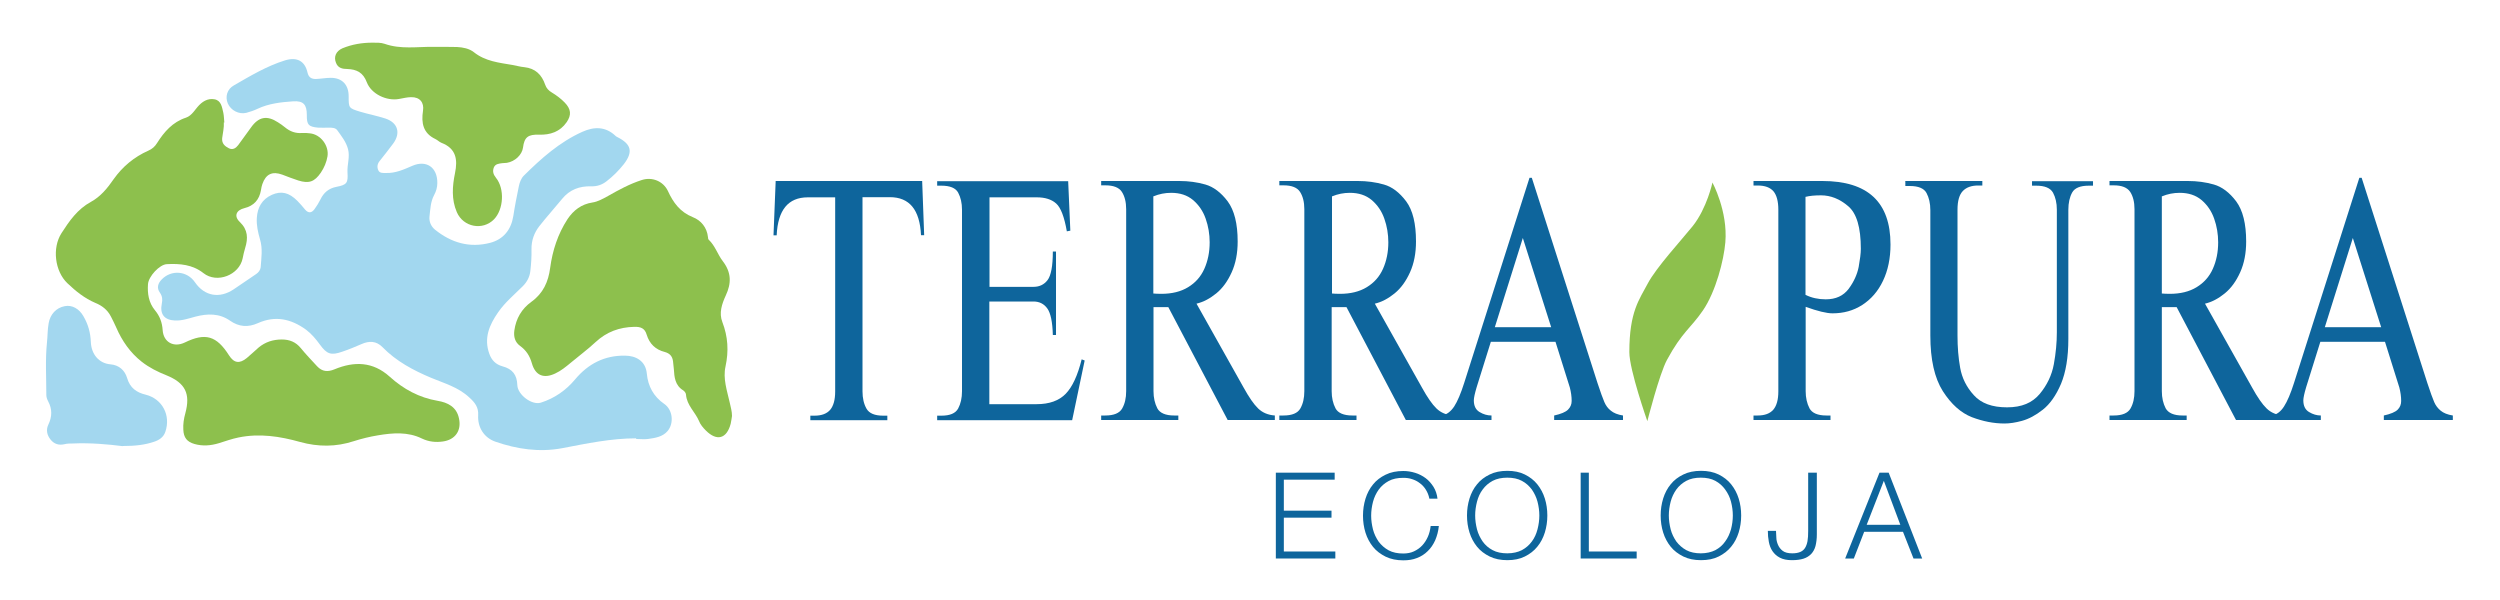
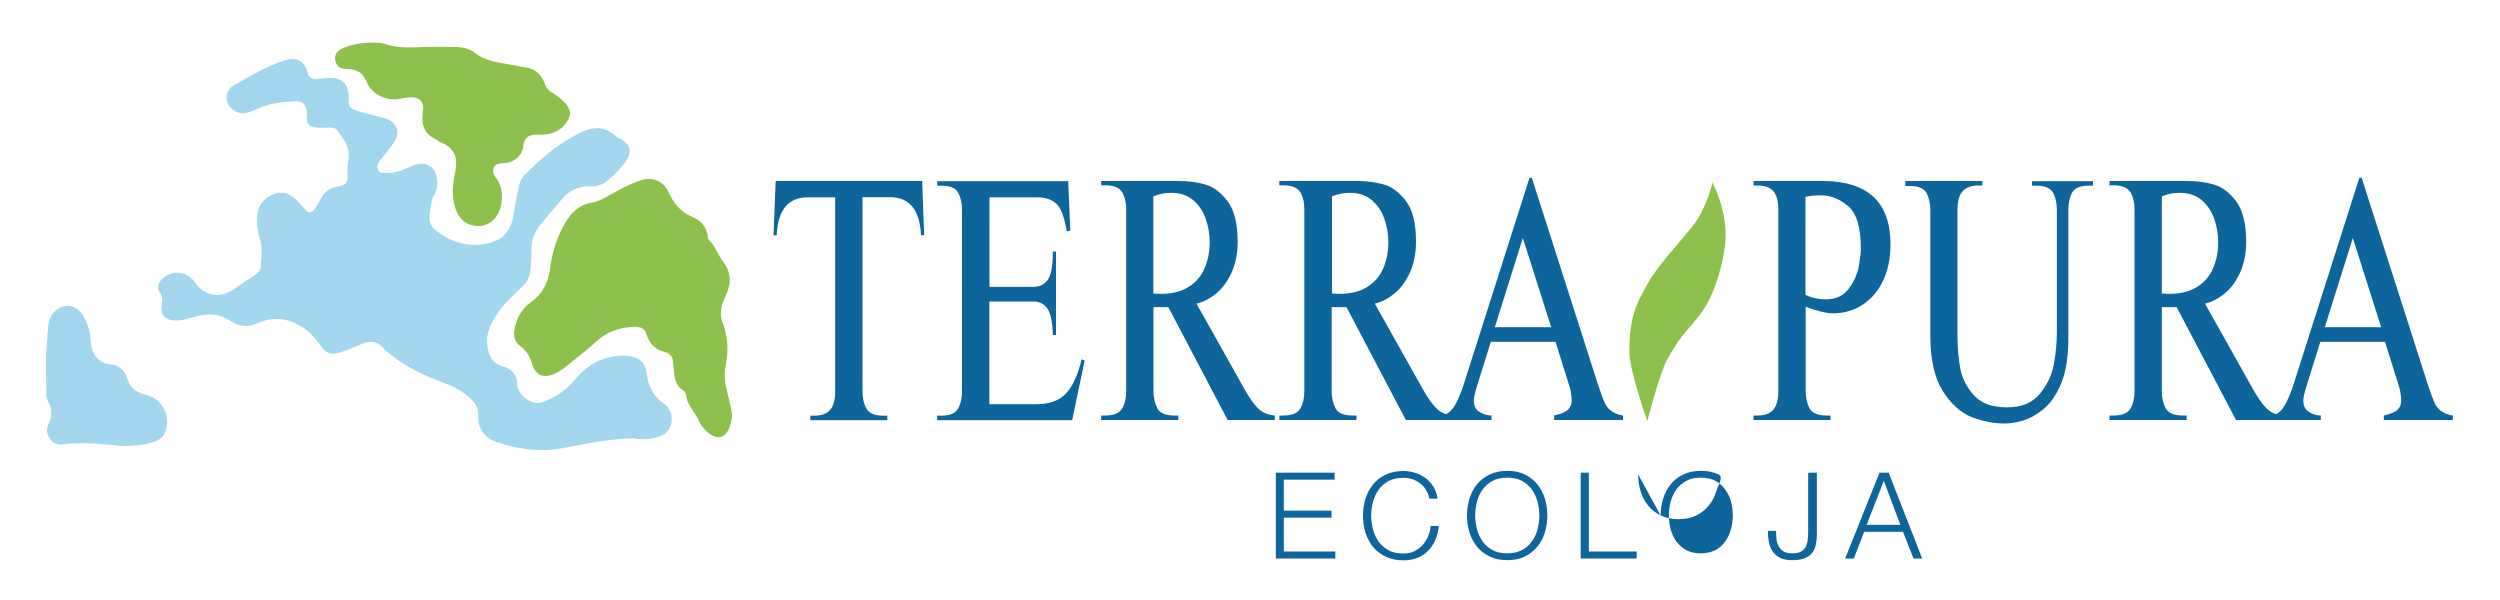
<svg xmlns="http://www.w3.org/2000/svg" id="Camada_1" data-name="Camada 1" viewBox="0 0 150 36">
  <defs>
    <style> .cls-1 { fill: #8dc04d; } .cls-1, .cls-2, .cls-3, .cls-4 { stroke-width: 0px; } .cls-1, .cls-2, .cls-4 { fill-rule: evenodd; } .cls-2 { fill: #a3d7ef; } .cls-3 { fill: #0e659c; } .cls-4 { fill: #a2d7ef; } </style>
  </defs>
  <g>
    <path class="cls-4" d="M38.17,26.3c-1.5,0-2.97.31-4.43.59-1.38.26-2.72.06-4.02-.39-.68-.24-1.07-.86-1.03-1.58.03-.49-.2-.77-.53-1.07-.66-.62-1.5-.85-2.29-1.18-1.07-.45-2.09-.99-2.92-1.84-.37-.38-.8-.39-1.27-.18-.37.16-.75.32-1.14.45-.68.24-.93.15-1.35-.43-.24-.33-.5-.64-.83-.89-.9-.65-1.84-.86-2.89-.39-.58.26-1.13.23-1.67-.15-.64-.45-1.36-.43-2.08-.24-.41.11-.8.25-1.23.23-.64-.03-.91-.39-.78-1.02.05-.23.03-.44-.11-.64-.22-.3-.12-.58.11-.81.58-.59,1.52-.51,1.99.18.57.83,1.47.99,2.32.42.45-.3.89-.61,1.34-.91.15-.1.26-.24.28-.41.04-.56.13-1.12-.04-1.68-.12-.42-.22-.84-.19-1.29.04-.63.31-1.11.9-1.38.57-.25,1.03-.14,1.53.36.17.17.32.35.47.53.2.23.39.2.56-.03.13-.18.25-.37.35-.57.2-.42.5-.68.97-.77.62-.12.7-.23.66-.86-.03-.47.16-.93.03-1.41-.12-.44-.39-.77-.64-1.12-.11-.16-.32-.16-.51-.16-.21,0-.42.01-.63,0-.59-.05-.7-.18-.69-.76,0-.62-.2-.86-.82-.82-.73.05-1.46.13-2.14.45-.21.1-.44.18-.67.24-.45.11-.93-.15-1.11-.56-.17-.4-.05-.86.37-1.09.99-.57,1.97-1.16,3.07-1.5.7-.21,1.18.03,1.34.73.07.3.24.39.5.39.3-.01.6-.07.9-.07.68,0,1.07.42,1.07,1.1,0,.71,0,.72.68.93.5.15,1.02.25,1.52.41.76.25.94.88.46,1.52-.26.35-.53.69-.8,1.03-.14.17-.17.37-.08.56.08.18.28.16.46.16.57.02,1.07-.21,1.58-.43.85-.37,1.51.1,1.5,1.03,0,.26-.07.5-.19.72-.22.41-.23.86-.28,1.3-.03.3.09.58.33.78.98.79,2.08,1.11,3.31.79.8-.21,1.26-.79,1.39-1.61.09-.6.21-1.19.33-1.78.05-.24.14-.48.3-.64,1.05-1.04,2.15-2.02,3.51-2.63.71-.32,1.4-.33,2.01.26.03.03.07.04.1.06.83.42.95.88.38,1.62-.3.38-.65.73-1.04,1.03-.27.21-.57.31-.92.3-.7-.02-1.29.2-1.74.75-.45.55-.93,1.08-1.37,1.64-.31.4-.48.86-.47,1.4.01.43-.02.87-.07,1.3-.04.35-.2.65-.45.9-.51.51-1.08.98-1.49,1.58-.52.75-.86,1.54-.52,2.48.14.39.39.64.79.75.6.16.87.51.89,1.13.02.57.87,1.22,1.41,1.05.82-.26,1.51-.74,2.06-1.4.78-.93,1.76-1.44,2.99-1.42.63,0,1.24.3,1.31,1.08.07.75.4,1.37,1.05,1.82.51.35.59,1.17.19,1.63-.29.34-.74.41-1.17.47-.23.03-.47,0-.71,0Z" />
-     <path class="cls-1" d="M13.43,7.34c.02.32-.06.63-.1.95-.03.33.17.49.41.61.23.11.41-.01.55-.19.26-.35.51-.7.77-1.06.46-.65.96-.74,1.62-.31.14.09.29.19.42.3.3.25.63.37,1.02.34.16-.01.32,0,.47.02.65.06,1.16.74,1.06,1.38-.06.36-.2.68-.4.98-.38.55-.71.67-1.35.47-.32-.1-.64-.23-.96-.35-.6-.22-.99-.04-1.2.57-.04.11-.06.23-.08.35-.1.59-.43.95-1,1.09-.49.12-.64.48-.27.83.49.47.5.98.32,1.56-.06.2-.11.41-.15.62-.2,1-1.54,1.53-2.35.89-.66-.52-1.42-.58-2.2-.54-.44.02-1.1.74-1.13,1.2-.04.56.04,1.11.42,1.57.29.35.43.73.46,1.19.05.73.67,1.06,1.33.74,1.23-.6,1.9-.41,2.65.77.3.47.63.52,1.07.16.24-.2.47-.42.71-.63.4-.33.86-.48,1.39-.48.46,0,.84.15,1.14.52.31.38.65.73.98,1.09.3.32.63.35,1.04.18,1.18-.49,2.3-.47,3.31.44.83.75,1.77,1.26,2.88,1.45.6.1,1.14.36,1.28,1.06.16.73-.23,1.28-.97,1.38-.43.06-.84.02-1.26-.18-.84-.41-1.74-.34-2.63-.19-.49.08-.98.2-1.45.35-1.07.35-2.13.35-3.22.05-1.21-.34-2.44-.53-3.7-.27-.4.08-.78.22-1.17.34-.49.15-.98.19-1.47.05-.45-.13-.65-.38-.67-.86-.02-.33.03-.66.12-.98.32-1.18,0-1.82-1.13-2.28-.53-.21-1.03-.46-1.48-.81-.7-.55-1.19-1.26-1.54-2.07-.09-.22-.21-.43-.31-.64-.21-.41-.53-.66-.95-.83-.63-.27-1.17-.7-1.67-1.18-.75-.72-.92-2.11-.35-3,.47-.73.96-1.44,1.77-1.88.57-.31.99-.82,1.36-1.36.54-.76,1.23-1.33,2.08-1.71.23-.1.39-.24.52-.45.43-.68.94-1.27,1.74-1.53.18-.06.32-.19.44-.33.09-.1.16-.21.25-.31.27-.32.61-.54,1.03-.46.4.08.44.48.52.81.04.19.04.39.06.59Z" />
    <path class="cls-1" d="M43.92,24.96c-.03.16-.04.31-.08.47-.24.9-.83,1.06-1.49.4-.17-.17-.33-.36-.41-.57-.23-.54-.73-.94-.78-1.58,0-.09-.09-.21-.17-.26-.49-.3-.53-.79-.56-1.28-.01-.16-.04-.31-.05-.47-.04-.3-.2-.47-.49-.55-.56-.14-.92-.49-1.09-1.04-.11-.38-.35-.48-.74-.47-.9.02-1.66.3-2.32.91-.47.44-.99.82-1.49,1.24-.29.24-.59.49-.94.65-.68.32-1.19.13-1.4-.62-.13-.45-.34-.77-.71-1.04-.3-.22-.39-.54-.34-.92.1-.72.44-1.3,1.02-1.72.71-.51,1.02-1.2,1.13-2.04.14-1.04.46-2.03,1.04-2.92.36-.54.84-.9,1.49-1,.34-.05.64-.23.94-.39.65-.37,1.31-.73,2.03-.96.62-.2,1.28.07,1.56.65.32.7.73,1.27,1.5,1.58.49.19.85.62.91,1.21,0,.05.01.12.05.15.38.36.53.88.83,1.27.54.7.52,1.35.19,2.06-.24.52-.42,1.06-.21,1.6.34.88.39,1.75.19,2.67-.16.72.09,1.44.25,2.15.06.27.14.54.14.82Z" />
    <path class="cls-1" d="M22.34,2.56c.25,0,.51-.01.74.07.96.34,1.95.17,2.92.18.47,0,.95,0,1.42.01.36.02.73.09,1.01.31.69.55,1.51.63,2.33.77.23.04.46.11.7.13.65.07,1.04.44,1.25,1.05.07.21.21.36.4.47.28.17.55.37.78.61.37.39.41.73.11,1.17-.4.58-.99.77-1.65.75-.66-.02-.89.14-.97.78-.06.43-.48.83-.97.91-.09.01-.18.01-.28.02-.2.03-.41.04-.5.26-.09.23-.03.42.13.62.53.66.46,1.89-.12,2.49-.68.69-1.84.47-2.23-.43-.33-.76-.27-1.56-.11-2.34.17-.82.07-1.48-.81-1.82-.13-.05-.24-.17-.37-.23-.74-.35-.85-.97-.74-1.69.08-.5-.19-.83-.71-.82-.25,0-.49.07-.74.11-.74.13-1.65-.3-1.92-1-.22-.59-.61-.78-1.17-.8-.28,0-.56-.05-.68-.37-.15-.36,0-.7.38-.87.58-.24,1.18-.34,1.81-.34Z" />
    <path class="cls-2" d="M7.37,26.77c-.87-.11-1.94-.21-3.02-.16-.16,0-.32,0-.47.04-.34.08-.63,0-.85-.28-.21-.26-.28-.58-.13-.89.23-.48.24-.93-.01-1.4-.06-.11-.11-.25-.11-.38,0-1.06-.07-2.11.04-3.17.04-.38.03-.76.1-1.14.09-.52.44-.92.96-1.02.44-.09.87.15,1.13.61.28.48.42.99.44,1.54.03.73.48,1.28,1.18,1.34.5.04.86.35,1,.83.17.58.56.86,1.11.99,1,.25,1.52,1.24,1.18,2.23-.11.33-.38.5-.69.6-.54.18-1.1.25-1.87.25Z" />
  </g>
  <g>
    <path class="cls-3" d="M46.53,10.86h8.8l.12,3.25h-.19c-.07-1.52-.69-2.28-1.87-2.28h-1.64v11.65c0,.41.08.76.24,1.04.16.28.49.42,1,.42h.25v.27h-4.62v-.27h.25c.43,0,.74-.12.94-.35.2-.24.3-.6.3-1.1v-11.65h-1.64c-1.18,0-1.8.76-1.87,2.28h-.19l.13-3.25Z" />
    <path class="cls-3" d="M64.09,10.86l.13,2.98-.21.04c-.15-.86-.36-1.42-.64-1.67-.28-.25-.67-.37-1.16-.37h-2.84v5.37h2.65c.35,0,.63-.14.83-.4.21-.27.32-.84.32-1.72h.19v5.01h-.19c-.02-.78-.13-1.31-.33-1.59-.2-.28-.48-.42-.83-.42h-2.65v6.16h2.84c.76,0,1.34-.21,1.74-.62.4-.41.72-1.1.96-2.07l.18.07-.75,3.58h-8.1v-.27h.25c.52,0,.85-.14,1.01-.43.15-.28.23-.63.23-1.03v-10.9c0-.4-.08-.74-.23-1.02-.15-.28-.49-.42-1.01-.42h-.25v-.27h7.86Z" />
    <path class="cls-3" d="M66.06,10.86h4.7c.55,0,1.07.07,1.56.21.49.14.94.48,1.34,1.01.4.54.6,1.34.6,2.41,0,.7-.12,1.32-.36,1.85-.24.53-.54.95-.92,1.26-.38.31-.77.52-1.19.62l2.83,5.04c.32.58.61,1,.87,1.25.26.25.59.39,1,.42v.27h-2.83l-3.56-6.77h-.89v5.04c0,.4.08.74.23,1.03.15.28.49.43,1.01.43h.25v.27h-4.63v-.27h.25c.51,0,.85-.14,1.01-.42.16-.28.24-.62.24-1.04v-10.92c0-.43-.09-.78-.26-1.04-.17-.26-.5-.39-.99-.39h-.25v-.27ZM69.2,11.77v5.84c.11.01.27.02.48.02.63,0,1.17-.13,1.61-.4.44-.27.76-.63.97-1.1.21-.47.32-1,.32-1.59,0-.49-.08-.97-.24-1.42-.16-.46-.42-.83-.76-1.12-.35-.29-.78-.43-1.31-.43-.37,0-.72.07-1.06.21Z" />
    <path class="cls-3" d="M76.77,10.86h4.7c.54,0,1.07.07,1.56.21.5.14.94.48,1.34,1.01.4.54.59,1.34.59,2.41,0,.7-.12,1.32-.36,1.85-.24.53-.54.95-.92,1.26-.38.31-.77.52-1.19.62l2.83,5.04c.32.58.61,1,.87,1.25.26.25.59.39.99.42v.27h-2.83l-3.56-6.77h-.89v5.04c0,.4.08.74.23,1.03.15.28.49.43,1.01.43h.25v.27h-4.63v-.27h.25c.51,0,.85-.14,1.01-.42.16-.28.24-.62.24-1.04v-10.92c0-.43-.09-.78-.26-1.04-.17-.26-.5-.39-.99-.39h-.25v-.27ZM79.92,11.77v5.84c.11.01.27.02.48.02.63,0,1.17-.13,1.61-.4.44-.27.76-.63.97-1.1.21-.47.32-1,.32-1.59,0-.49-.08-.97-.24-1.42-.16-.46-.42-.83-.76-1.12-.35-.29-.78-.43-1.31-.43-.37,0-.72.07-1.06.21Z" />
    <path class="cls-3" d="M86.51,25.2v-.27c.29-.05.53-.23.74-.54.2-.31.4-.78.6-1.41l3.92-12.31h.14l3.94,12.31c.18.55.32.93.41,1.14.09.21.21.38.39.52.17.14.41.24.73.29v.27h-4.13v-.27c.41-.09.69-.21.83-.35.14-.14.22-.31.22-.52,0-.27-.04-.54-.11-.81l-.86-2.74h-3.88l-.85,2.72c-.11.37-.17.64-.17.79,0,.33.11.56.34.7.23.14.47.21.72.21v.27h-2.95ZM91.37,14.28l-1.68,5.35h3.38l-1.7-5.35Z" />
  </g>
  <g>
    <path class="cls-3" d="M105.21,10.86h4.13c2.73,0,4.09,1.27,4.09,3.81,0,.82-.15,1.55-.45,2.18-.3.63-.72,1.11-1.25,1.45-.53.34-1.12.5-1.78.5-.35,0-.89-.13-1.61-.39v5.06c0,.4.08.74.23,1.03.15.28.49.43,1.01.43h.25v.27h-4.62v-.27h.25c.43,0,.74-.12.94-.35.2-.24.3-.6.3-1.1v-10.9c0-.5-.1-.87-.29-1.1-.2-.23-.51-.35-.95-.35h-.25v-.27ZM108.33,11.81v5.88c.36.18.77.27,1.21.27.61,0,1.06-.21,1.38-.63.31-.42.51-.86.6-1.31.08-.45.13-.82.13-1.09,0-1.28-.25-2.13-.76-2.56-.5-.43-1.05-.65-1.63-.65-.38,0-.69.03-.92.09Z" />
    <path class="cls-3" d="M114.31,10.86h4.63v.27h-.25c-.4,0-.71.11-.92.33-.21.22-.32.59-.32,1.12v7.56c0,.68.05,1.32.16,1.93.11.61.38,1.16.82,1.64.44.49,1.1.73,1.99.73s1.51-.27,1.96-.8c.44-.53.73-1.13.85-1.79.12-.66.18-1.3.18-1.91v-7.36c0-.4-.08-.74-.23-1.02-.16-.28-.49-.42-1.01-.42h-.25v-.27h3.66v.27h-.25c-.52,0-.85.14-1,.41-.15.27-.23.62-.23,1.04v7.75c0,1.1-.15,1.99-.44,2.69-.3.7-.66,1.21-1.09,1.55-.43.34-.85.56-1.25.67-.4.11-.75.16-1.05.16-.65,0-1.3-.13-1.96-.38-.66-.26-1.24-.78-1.74-1.56-.5-.79-.75-1.9-.75-3.34v-7.52c0-.41-.08-.75-.23-1.03-.15-.28-.49-.42-1-.42h-.27v-.27Z" />
    <path class="cls-3" d="M126.57,10.86h4.7c.55,0,1.07.07,1.56.21.49.14.94.48,1.34,1.01.4.54.6,1.34.6,2.41,0,.7-.12,1.32-.36,1.85-.24.53-.54.95-.92,1.26-.38.31-.77.52-1.19.62l2.83,5.04c.32.58.61,1,.87,1.25.26.25.59.39.99.42v.27h-2.83l-3.56-6.77h-.89v5.04c0,.4.08.74.23,1.03.16.28.49.43,1.01.43h.25v.27h-4.63v-.27h.25c.51,0,.85-.14,1.01-.42.16-.28.24-.62.24-1.04v-10.92c0-.43-.09-.78-.26-1.04-.18-.26-.5-.39-.99-.39h-.25v-.27ZM129.71,11.77v5.84c.11.01.27.02.48.02.63,0,1.17-.13,1.61-.4.44-.27.76-.63.97-1.1.21-.47.32-1,.32-1.59,0-.49-.08-.97-.24-1.42-.16-.46-.42-.83-.76-1.12-.35-.29-.78-.43-1.31-.43-.37,0-.72.07-1.06.21Z" />
    <path class="cls-3" d="M136.31,25.2v-.27c.29-.05.53-.23.73-.54.2-.31.4-.78.6-1.41l3.92-12.31h.14l3.94,12.31c.18.55.32.93.41,1.14.09.21.22.38.39.52.17.14.41.24.73.29v.27h-4.14v-.27c.41-.09.69-.21.83-.35.14-.14.21-.31.21-.52,0-.27-.04-.54-.11-.81l-.86-2.74h-3.88l-.85,2.72c-.11.37-.17.64-.17.79,0,.33.11.56.34.7.23.14.47.21.71.21v.27h-2.95ZM141.17,14.28l-1.68,5.35h3.38l-1.7-5.35Z" />
  </g>
  <path class="cls-1" d="M102.75,10.94s-.33,1.55-1.19,2.63c-.66.82-2.19,2.48-2.7,3.45-.49.94-1.1,1.66-1.1,4.11,0,1.07,1.08,4.14,1.08,4.14,0,0,.72-2.83,1.18-3.68.91-1.68,1.42-1.89,2.16-2.97.77-1.13,1.25-3.01,1.34-4.08.16-1.87-.78-3.6-.78-3.6Z" />
  <g>
    <path class="cls-3" d="M76.54,28.36h3.54v.42h-3.05v1.86h2.86v.42h-2.86v2.03h3.09v.42h-3.57v-5.15Z" />
    <path class="cls-3" d="M85.76,29.91c-.04-.2-.11-.37-.21-.53-.1-.16-.22-.29-.36-.39-.14-.11-.3-.19-.46-.24-.17-.06-.35-.08-.54-.08-.34,0-.63.06-.87.19-.24.13-.44.3-.6.52-.15.21-.27.46-.34.73-.07.27-.11.55-.11.83s.04.55.11.83c.07.27.19.51.34.73.16.21.36.39.6.52.24.13.54.19.87.19.24,0,.46-.04.65-.13.19-.09.36-.21.49-.35.14-.15.25-.32.34-.52.09-.2.14-.41.17-.65h.49c-.03.32-.11.6-.22.86-.12.26-.26.47-.45.65-.18.18-.4.32-.64.41-.25.1-.52.14-.82.14-.4,0-.75-.07-1.06-.22-.3-.15-.56-.34-.76-.59-.2-.25-.35-.53-.45-.85-.1-.32-.15-.66-.15-1.02s.05-.69.15-1.02c.1-.32.25-.61.45-.85.2-.25.45-.44.76-.59.3-.15.66-.22,1.06-.22.25,0,.48.04.71.11.23.07.44.18.63.32.19.14.34.32.47.52.13.21.21.45.24.71h-.49Z" />
    <path class="cls-3" d="M88.02,30.93c0-.36.05-.69.15-1.02.1-.32.25-.61.45-.85.2-.25.45-.44.76-.59.3-.15.66-.22,1.06-.22s.75.07,1.05.22c.3.15.55.34.75.59.2.25.35.53.45.85.1.32.15.66.15,1.02s-.05.69-.15,1.02c-.1.32-.25.61-.45.85-.2.25-.45.44-.75.59-.3.15-.65.22-1.05.22s-.75-.07-1.06-.22c-.3-.15-.56-.34-.76-.59-.2-.25-.35-.53-.45-.85-.1-.32-.15-.66-.15-1.02ZM88.51,30.93c0,.28.04.55.11.83.07.27.19.51.34.73.15.21.35.39.6.52.24.13.54.19.88.19s.63-.07.87-.19c.24-.13.44-.3.6-.52.16-.21.27-.46.34-.73.07-.27.11-.55.11-.83s-.04-.56-.11-.83c-.07-.27-.19-.51-.34-.73-.16-.21-.35-.39-.6-.52-.24-.13-.53-.19-.87-.19s-.63.06-.88.19c-.24.13-.44.3-.6.52-.16.21-.27.46-.34.73-.07.27-.11.55-.11.83Z" />
    <path class="cls-3" d="M94.84,28.36h.49v4.73h2.87v.42h-3.36v-5.15Z" />
-     <path class="cls-3" d="M99.64,30.93c0-.36.05-.69.15-1.02.1-.32.25-.61.45-.85.2-.25.45-.44.76-.59.3-.15.66-.22,1.06-.22s.75.07,1.06.22c.3.15.55.34.75.59.2.25.35.53.45.85.1.32.15.66.15,1.02s-.05.69-.15,1.02c-.1.32-.25.61-.45.85-.2.25-.45.44-.75.59-.3.15-.65.22-1.06.22s-.75-.07-1.06-.22c-.3-.15-.56-.34-.76-.59-.2-.25-.35-.53-.45-.85-.1-.32-.15-.66-.15-1.02ZM100.13,30.93c0,.28.04.55.11.83.07.27.19.51.34.73.16.21.36.39.6.52.24.13.54.19.87.19s.63-.07.87-.19c.24-.13.44-.3.59-.52.16-.21.27-.46.35-.73.07-.27.11-.55.11-.83s-.04-.56-.11-.83c-.07-.27-.19-.51-.35-.73-.15-.21-.35-.39-.59-.52-.24-.13-.53-.19-.87-.19s-.63.06-.87.19c-.24.13-.44.3-.6.52-.15.21-.27.46-.34.73-.07.27-.11.55-.11.83Z" />
+     <path class="cls-3" d="M99.64,30.93c0-.36.05-.69.15-1.02.1-.32.25-.61.45-.85.2-.25.45-.44.76-.59.3-.15.66-.22,1.06-.22s.75.07,1.06.22s-.05.69-.15,1.02c-.1.32-.25.61-.45.85-.2.25-.45.44-.75.59-.3.15-.65.22-1.06.22s-.75-.07-1.06-.22c-.3-.15-.56-.34-.76-.59-.2-.25-.35-.53-.45-.85-.1-.32-.15-.66-.15-1.02ZM100.13,30.93c0,.28.04.55.11.83.07.27.19.51.34.73.16.21.36.39.6.52.24.13.54.19.87.19s.63-.07.87-.19c.24-.13.44-.3.59-.52.16-.21.27-.46.35-.73.07-.27.11-.55.11-.83s-.04-.56-.11-.83c-.07-.27-.19-.51-.35-.73-.15-.21-.35-.39-.59-.52-.24-.13-.53-.19-.87-.19s-.63.06-.87.19c-.24.13-.44.3-.6.52-.15.21-.27.46-.34.73-.07.27-.11.55-.11.83Z" />
    <path class="cls-3" d="M108.52,28.36h.49v3.71c0,.26-.03.49-.08.69-.05.19-.14.35-.26.48-.12.12-.27.22-.46.28-.19.06-.42.09-.7.09-.29,0-.53-.05-.72-.15-.19-.1-.33-.23-.44-.39-.11-.16-.18-.35-.22-.56-.04-.21-.06-.43-.06-.66h.49c0,.11.01.24.02.4,0,.15.04.3.1.44.06.14.15.26.28.36.13.1.32.15.58.15.19,0,.35-.03.47-.08.12-.05.22-.13.29-.24.07-.11.12-.25.15-.41.03-.17.04-.37.04-.61v-3.5Z" />
    <path class="cls-3" d="M112.77,28.36h.55l2.01,5.15h-.52l-.63-1.6h-2.33l-.62,1.6h-.52l2.06-5.15ZM112,31.49h2.02l-.99-2.64-1.03,2.64Z" />
  </g>
</svg>